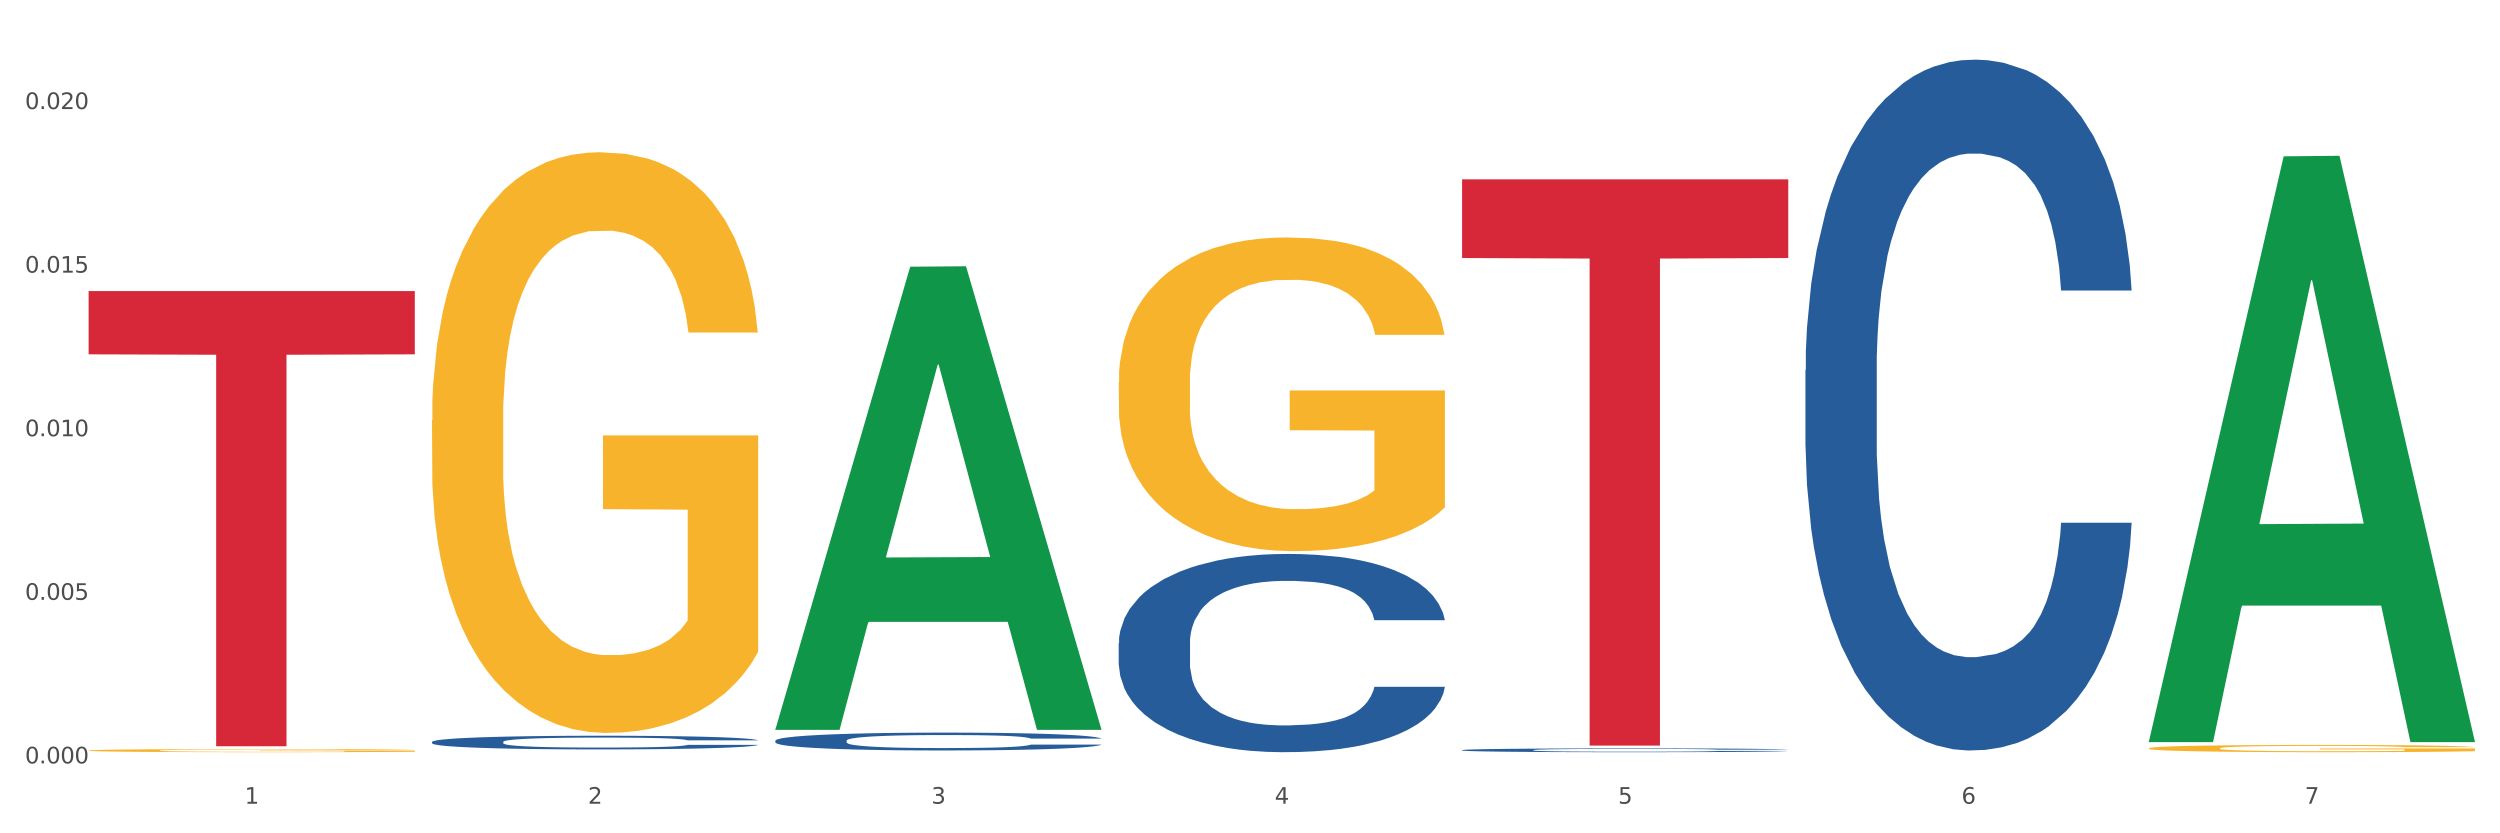
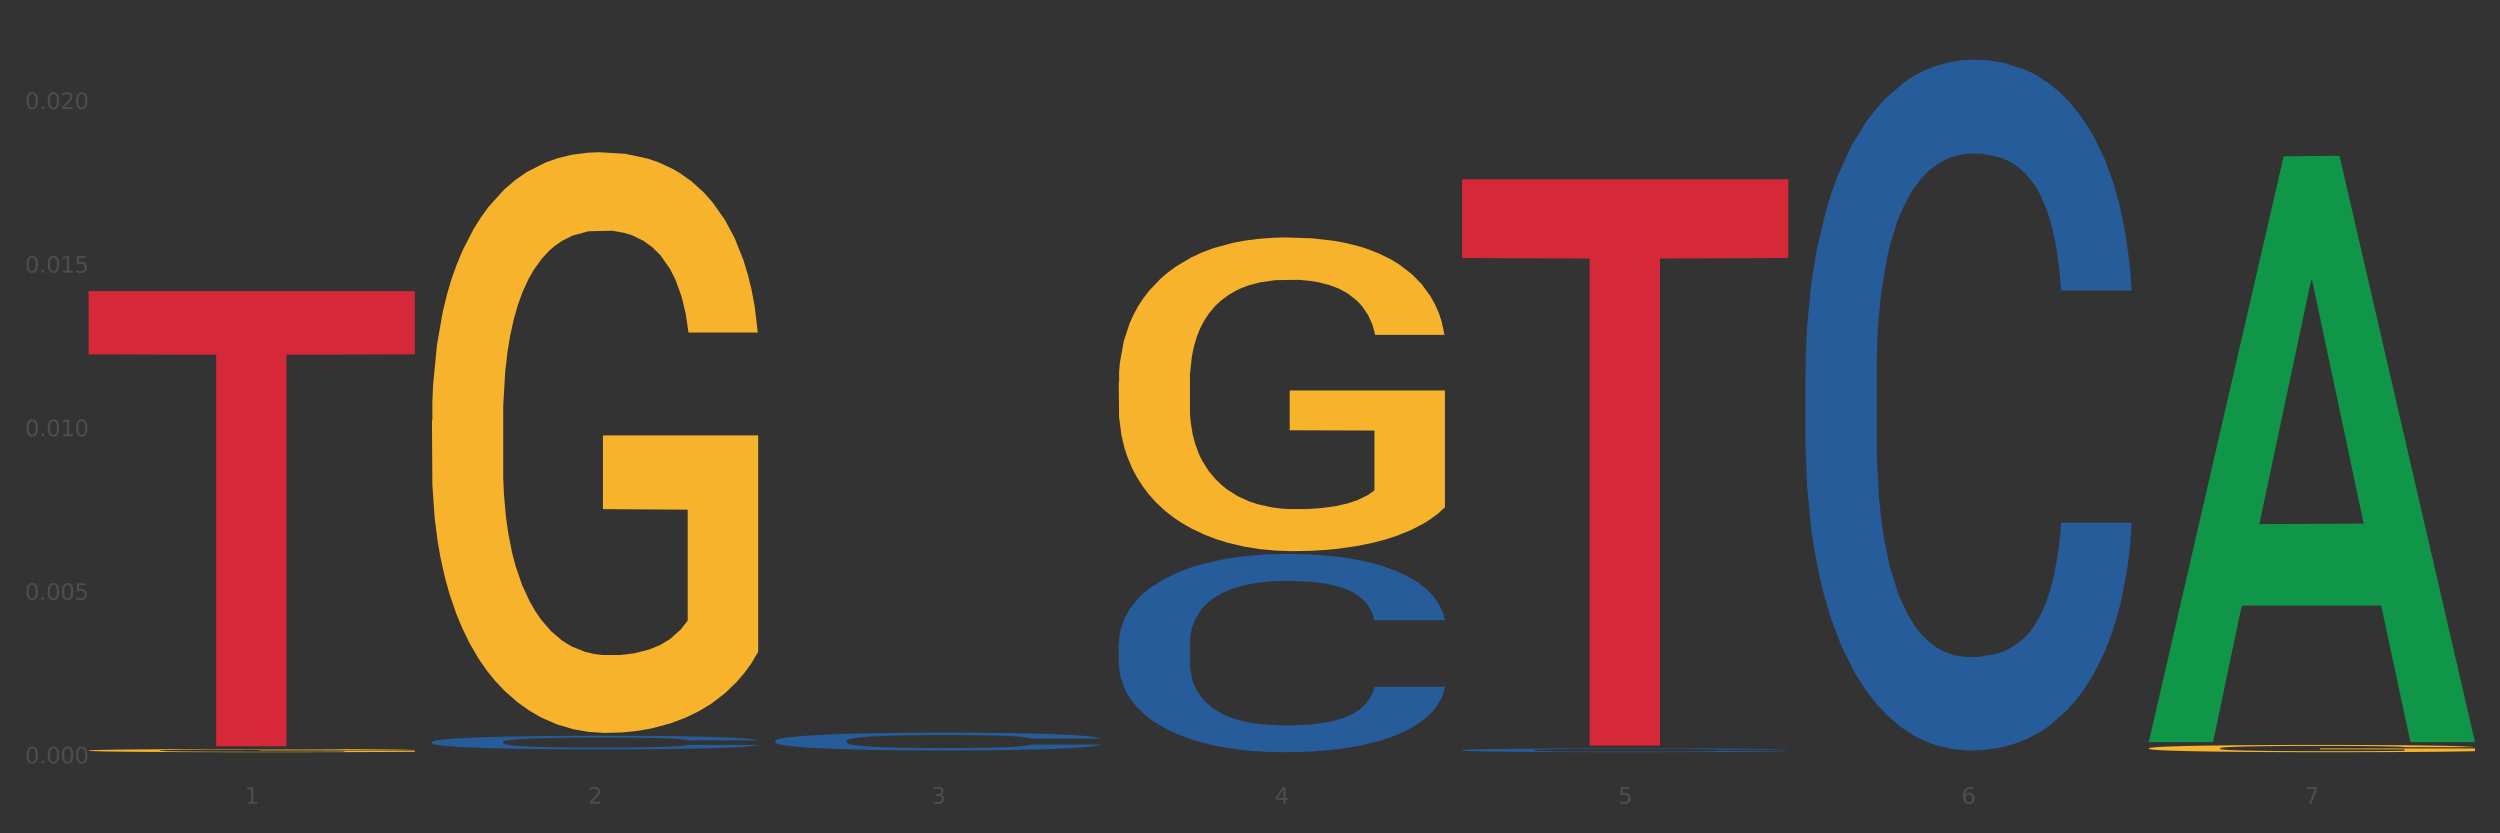
<svg xmlns="http://www.w3.org/2000/svg" xmlns:xlink="http://www.w3.org/1999/xlink" width="1080pt" height="360pt" viewBox="0 0 1080 360" version="1.1">
  <rect x="0" y="0" width="1080" height="360" fill="#333333" stroke="none" />
  <defs>
    <style type="text/css">*{stroke-linejoin: round; stroke-linecap: butt}</style>
  </defs>
  <g id="figure_1">
    <g id="patch_1">
-       <path d="M 0 360  L 1080 360  L 1080 0  L 0 0  z " style="fill: #ffffff; stroke: #ffffff; stroke-linejoin: miter" />
-     </g>
+       </g>
    <g id="axes_1">
      <g id="matplotlib.axis_1">
        <g id="xtick_1">
          <g id="text_1">
            <g style="fill: #4d4d4d" transform="translate(105.687 347.204) scale(0.096 -0.096)">
              <defs>
                <path id="DejaVuSans-31" d="M 794 531  L 1825 531  L 1825 4091  L 703 3866  L 703 4441  L 1819 4666  L 2450 4666  L 2450 531  L 3481 531  L 3481 0  L 794 0  L 794 531  z " transform="scale(0.016)" />
              </defs>
              <use xlink:href="#DejaVuSans-31" />
            </g>
          </g>
        </g>
        <g id="xtick_2">
          <g id="text_2">
            <g style="fill: #4d4d4d" transform="translate(254.021 347.204) scale(0.096 -0.096)">
              <defs>
                <path id="DejaVuSans-32" d="M 1228 531  L 3431 531  L 3431 0  L 469 0  L 469 531  Q 828 903 1448 1529  Q 2069 2156 2228 2338  Q 2531 2678 2651 2914  Q 2772 3150 2772 3378  Q 2772 3750 2511 3984  Q 2250 4219 1831 4219  Q 1534 4219 1204 4116  Q 875 4013 500 3803  L 500 4441  Q 881 4594 1212 4672  Q 1544 4750 1819 4750  Q 2544 4750 2975 4387  Q 3406 4025 3406 3419  Q 3406 3131 3298 2873  Q 3191 2616 2906 2266  Q 2828 2175 2409 1742  Q 1991 1309 1228 531  z " transform="scale(0.016)" />
              </defs>
              <use xlink:href="#DejaVuSans-32" />
            </g>
          </g>
        </g>
        <g id="xtick_3">
          <g id="text_3">
            <g style="fill: #4d4d4d" transform="translate(402.354 347.204) scale(0.096 -0.096)">
              <defs>
                <path id="DejaVuSans-33" d="M 2597 2516  Q 3050 2419 3304 2112  Q 3559 1806 3559 1356  Q 3559 666 3084 287  Q 2609 -91 1734 -91  Q 1441 -91 1130 -33  Q 819 25 488 141  L 488 750  Q 750 597 1062 519  Q 1375 441 1716 441  Q 2309 441 2620 675  Q 2931 909 2931 1356  Q 2931 1769 2642 2001  Q 2353 2234 1838 2234  L 1294 2234  L 1294 2753  L 1863 2753  Q 2328 2753 2575 2939  Q 2822 3125 2822 3475  Q 2822 3834 2567 4026  Q 2313 4219 1838 4219  Q 1578 4219 1281 4162  Q 984 4106 628 3988  L 628 4550  Q 988 4650 1302 4700  Q 1616 4750 1894 4750  Q 2613 4750 3031 4423  Q 3450 4097 3450 3541  Q 3450 3153 3228 2886  Q 3006 2619 2597 2516  z " transform="scale(0.016)" />
              </defs>
              <use xlink:href="#DejaVuSans-33" />
            </g>
          </g>
        </g>
        <g id="xtick_4">
          <g id="text_4">
            <g style="fill: #4d4d4d" transform="translate(550.688 347.204) scale(0.096 -0.096)">
              <defs>
                <path id="DejaVuSans-34" d="M 2419 4116  L 825 1625  L 2419 1625  L 2419 4116  z M 2253 4666  L 3047 4666  L 3047 1625  L 3713 1625  L 3713 1100  L 3047 1100  L 3047 0  L 2419 0  L 2419 1100  L 313 1100  L 313 1709  L 2253 4666  z " transform="scale(0.016)" />
              </defs>
              <use xlink:href="#DejaVuSans-34" />
            </g>
          </g>
        </g>
        <g id="xtick_5">
          <g id="text_5">
            <g style="fill: #4d4d4d" transform="translate(699.021 347.204) scale(0.096 -0.096)">
              <defs>
                <path id="DejaVuSans-35" d="M 691 4666  L 3169 4666  L 3169 4134  L 1269 4134  L 1269 2991  Q 1406 3038 1543 3061  Q 1681 3084 1819 3084  Q 2600 3084 3056 2656  Q 3513 2228 3513 1497  Q 3513 744 3044 326  Q 2575 -91 1722 -91  Q 1428 -91 1123 -41  Q 819 9 494 109  L 494 744  Q 775 591 1075 516  Q 1375 441 1709 441  Q 2250 441 2565 725  Q 2881 1009 2881 1497  Q 2881 1984 2565 2268  Q 2250 2553 1709 2553  Q 1456 2553 1204 2497  Q 953 2441 691 2322  L 691 4666  z " transform="scale(0.016)" />
              </defs>
              <use xlink:href="#DejaVuSans-35" />
            </g>
          </g>
        </g>
        <g id="xtick_6">
          <g id="text_6">
            <g style="fill: #4d4d4d" transform="translate(847.354 347.204) scale(0.096 -0.096)">
              <defs>
                <path id="DejaVuSans-36" d="M 2113 2584  Q 1688 2584 1439 2293  Q 1191 2003 1191 1497  Q 1191 994 1439 701  Q 1688 409 2113 409  Q 2538 409 2786 701  Q 3034 994 3034 1497  Q 3034 2003 2786 2293  Q 2538 2584 2113 2584  z M 3366 4563  L 3366 3988  Q 3128 4100 2886 4159  Q 2644 4219 2406 4219  Q 1781 4219 1451 3797  Q 1122 3375 1075 2522  Q 1259 2794 1537 2939  Q 1816 3084 2150 3084  Q 2853 3084 3261 2657  Q 3669 2231 3669 1497  Q 3669 778 3244 343  Q 2819 -91 2113 -91  Q 1303 -91 875 529  Q 447 1150 447 2328  Q 447 3434 972 4092  Q 1497 4750 2381 4750  Q 2619 4750 2861 4703  Q 3103 4656 3366 4563  z " transform="scale(0.016)" />
              </defs>
              <use xlink:href="#DejaVuSans-36" />
            </g>
          </g>
        </g>
        <g id="xtick_7">
          <g id="text_7">
            <g style="fill: #4d4d4d" transform="translate(995.688 347.204) scale(0.096 -0.096)">
              <defs>
                <path id="DejaVuSans-37" d="M 525 4666  L 3525 4666  L 3525 4397  L 1831 0  L 1172 0  L 2766 4134  L 525 4134  L 525 4666  z " transform="scale(0.016)" />
              </defs>
              <use xlink:href="#DejaVuSans-37" />
            </g>
          </g>
        </g>
        <g id="xtick_8" />
        <g id="xtick_9" />
        <g id="xtick_10" />
        <g id="xtick_11" />
        <g id="xtick_12" />
        <g id="xtick_13" />
      </g>
      <g id="matplotlib.axis_2">
        <g id="ytick_1">
          <g id="text_8">
            <g style="fill: #4d4d4d" transform="translate(10.8 329.798) scale(0.096 -0.096)">
              <defs>
                <path id="DejaVuSans-30" d="M 2034 4250  Q 1547 4250 1301 3770  Q 1056 3291 1056 2328  Q 1056 1369 1301 889  Q 1547 409 2034 409  Q 2525 409 2770 889  Q 3016 1369 3016 2328  Q 3016 3291 2770 3770  Q 2525 4250 2034 4250  z M 2034 4750  Q 2819 4750 3233 4129  Q 3647 3509 3647 2328  Q 3647 1150 3233 529  Q 2819 -91 2034 -91  Q 1250 -91 836 529  Q 422 1150 422 2328  Q 422 3509 836 4129  Q 1250 4750 2034 4750  z " transform="scale(0.016)" />
                <path id="DejaVuSans-2e" d="M 684 794  L 1344 794  L 1344 0  L 684 0  L 684 794  z " transform="scale(0.016)" />
              </defs>
              <use xlink:href="#DejaVuSans-30" />
              <use xlink:href="#DejaVuSans-2e" transform="translate(63.623 0)" />
              <use xlink:href="#DejaVuSans-30" transform="translate(95.41 0)" />
              <use xlink:href="#DejaVuSans-30" transform="translate(159.033 0)" />
              <use xlink:href="#DejaVuSans-30" transform="translate(222.656 0)" />
            </g>
          </g>
        </g>
        <g id="ytick_2">
          <g id="text_9">
            <g style="fill: #4d4d4d" transform="translate(10.8 259.127) scale(0.096 -0.096)">
              <use xlink:href="#DejaVuSans-30" />
              <use xlink:href="#DejaVuSans-2e" transform="translate(63.623 0)" />
              <use xlink:href="#DejaVuSans-30" transform="translate(95.41 0)" />
              <use xlink:href="#DejaVuSans-30" transform="translate(159.033 0)" />
              <use xlink:href="#DejaVuSans-35" transform="translate(222.656 0)" />
            </g>
          </g>
        </g>
        <g id="ytick_3">
          <g id="text_10">
            <g style="fill: #4d4d4d" transform="translate(10.8 188.455) scale(0.096 -0.096)">
              <use xlink:href="#DejaVuSans-30" />
              <use xlink:href="#DejaVuSans-2e" transform="translate(63.623 0)" />
              <use xlink:href="#DejaVuSans-30" transform="translate(95.41 0)" />
              <use xlink:href="#DejaVuSans-31" transform="translate(159.033 0)" />
              <use xlink:href="#DejaVuSans-30" transform="translate(222.656 0)" />
            </g>
          </g>
        </g>
        <g id="ytick_4">
          <g id="text_11">
            <g style="fill: #4d4d4d" transform="translate(10.8 117.783) scale(0.096 -0.096)">
              <use xlink:href="#DejaVuSans-30" />
              <use xlink:href="#DejaVuSans-2e" transform="translate(63.623 0)" />
              <use xlink:href="#DejaVuSans-30" transform="translate(95.41 0)" />
              <use xlink:href="#DejaVuSans-31" transform="translate(159.033 0)" />
              <use xlink:href="#DejaVuSans-35" transform="translate(222.656 0)" />
            </g>
          </g>
        </g>
        <g id="ytick_5">
          <g id="text_12">
            <g style="fill: #4d4d4d" transform="translate(10.8 47.111) scale(0.096 -0.096)">
              <use xlink:href="#DejaVuSans-30" />
              <use xlink:href="#DejaVuSans-2e" transform="translate(63.623 0)" />
              <use xlink:href="#DejaVuSans-30" transform="translate(95.41 0)" />
              <use xlink:href="#DejaVuSans-32" transform="translate(159.033 0)" />
              <use xlink:href="#DejaVuSans-30" transform="translate(222.656 0)" />
            </g>
          </g>
        </g>
        <g id="ytick_6" />
        <g id="ytick_7" />
        <g id="ytick_8" />
        <g id="ytick_9" />
      </g>
      <g id="PolyCollection_1">
        <path d="M 186.616 324.949  L 186.762 324.949  L 244.872 324.945  L 268.987 324.945  L 327.533 324.95  L 299.64 324.95  L 287.001 324.948  L 227.003 324.948  L 226.567 324.948  L 214.364 324.95  L 186.616 324.95  L 186.616 324.949  L 234.557 324.948  L 279.447 324.948  L 257.22 324.946  L 256.929 324.946  L 256.639 324.946  L 234.412 324.948  L 234.557 324.948  L 186.616 324.949  z " clip-path="url(#pe285b5895f)" style="fill: #109648" />
-         <path d="M 334.95 314.913  L 335.095 314.725  L 393.205 115.215  L 417.321 115.027  L 475.866 315.289  L 447.974 315.289  L 435.335 268.655  L 375.336 268.655  L 374.9 269.407  L 362.697 315.289  L 334.95 315.289  L 334.95 314.913  L 382.89 240.825  L 427.78 240.637  L 405.553 157.712  L 405.263 157.336  L 404.972 157.9  L 382.745 240.637  L 382.89 240.825  L 334.95 314.913  z " clip-path="url(#pe285b5895f)" style="fill: #109648" />
        <path d="M 928.283 320.135  L 928.429 319.897  L 986.539 67.533  L 1010.654 67.295  L 1069.2 320.611  L 1041.307 320.611  L 1028.668 261.623  L 968.67 261.623  L 968.234 262.574  L 956.031 320.611  L 928.283 320.611  L 928.283 320.135  L 976.224 226.42  L 1021.114 226.182  L 998.887 121.288  L 998.596 120.812  L 998.306 121.526  L 976.079 226.182  L 976.224 226.42  L 928.283 320.135  z " clip-path="url(#pe285b5895f)" style="fill: #109648" />
        <path d="M 186.616 181.688  L 186.783 181.459  L 186.783 173.211  L 187.115 166.109  L 188.779 148.925  L 191.275 134.721  L 193.105 127.16  L 194.935 120.974  L 197.098 114.788  L 199.76 108.373  L 204.585 98.979  L 207.579 94.168  L 211.239 89.128  L 217.894 81.796  L 222.719 77.672  L 227.71 74.236  L 235.862 70.112  L 241.186 68.279  L 246.843 66.904  L 253.664 65.988  L 258.822 65.759  L 270.135 66.446  L 279.784 68.508  L 284.443 70.112  L 290.432 72.861  L 293.593 74.694  L 298.751 78.36  L 304.075 83.171  L 307.735 87.295  L 313.225 95.085  L 317.384 102.874  L 321.211 112.497  L 323.207 119.141  L 324.705 125.327  L 326.036 132.429  L 327.367 143.656  L 297.42 143.656  L 296.255 135.637  L 294.425 128.076  L 291.763 120.745  L 289.434 116.163  L 285.441 110.435  L 281.781 106.769  L 277.954 104.02  L 273.296 101.729  L 269.636 100.583  L 264.478 99.667  L 254.33 99.896  L 247.508 101.729  L 242.85 104.02  L 239.855 106.082  L 237.193 108.373  L 234.199 111.581  L 230.705 116.392  L 228.209 120.745  L 225.714 126.244  L 223.717 131.742  L 221.887 138.157  L 220.39 145.031  L 219.225 152.133  L 218.227 160.839  L 217.395 175.273  L 217.395 206.661  L 217.728 213.763  L 218.56 223.157  L 219.558 230.259  L 221.222 238.736  L 222.719 244.464  L 225.547 252.712  L 228.708 259.585  L 231.204 263.938  L 233.7 267.604  L 238.025 272.644  L 242.85 276.768  L 247.009 279.289  L 252.666 281.58  L 256.492 282.496  L 259.82 282.954  L 267.972 282.954  L 273.795 282.267  L 280.284 280.663  L 285.275 278.601  L 289.434 276.081  L 294.092 271.957  L 297.087 268.062  L 297.087 220.178  L 260.485 219.949  L 260.485 188.103  L 327.533 188.103  L 327.533 281.58  L 324.705 286.391  L 321.544 290.744  L 318.216 294.639  L 313.225 299.45  L 307.236 304.032  L 301.912 307.24  L 296.255 309.989  L 289.6 312.51  L 280.949 314.801  L 275.625 315.717  L 268.97 316.404  L 261.151 316.634  L 254.33 316.175  L 247.675 315.03  L 240.687 312.968  L 233.866 309.989  L 228.708 307.011  L 223.551 303.345  L 218.061 298.534  L 213.735 293.952  L 210.408 289.828  L 206.747 284.558  L 202.754 277.685  L 199.76 271.499  L 197.098 265.084  L 194.269 256.836  L 192.273 249.734  L 190.277 240.798  L 189.112 234.154  L 187.781 223.844  L 186.783 209.41  L 186.616 181.688  z " clip-path="url(#pe285b5895f)" style="fill: #f7b32b" />
        <path d="M 483.283 165.201  L 483.45 165.077  L 483.45 160.622  L 483.782 156.785  L 485.446 147.503  L 487.942 139.83  L 489.772 135.746  L 491.602 132.404  L 493.765 129.062  L 496.426 125.597  L 501.251 120.523  L 504.246 117.924  L 507.906 115.201  L 514.561 111.241  L 519.386 109.013  L 524.377 107.156  L 532.529 104.929  L 537.853 103.939  L 543.51 103.196  L 550.331 102.701  L 555.488 102.577  L 566.802 102.949  L 576.451 104.062  L 581.11 104.929  L 587.099 106.414  L 590.26 107.404  L 595.418 109.384  L 600.741 111.983  L 604.402 114.211  L 609.892 118.419  L 614.051 122.627  L 617.878 127.825  L 619.874 131.414  L 621.372 134.756  L 622.703 138.592  L 624.033 144.657  L 594.087 144.657  L 592.922 140.325  L 591.092 136.241  L 588.43 132.28  L 586.101 129.805  L 582.108 126.711  L 578.448 124.731  L 574.621 123.246  L 569.963 122.008  L 566.303 121.389  L 561.145 120.894  L 550.996 121.018  L 544.175 122.008  L 539.517 123.246  L 536.522 124.359  L 533.86 125.597  L 530.865 127.33  L 527.372 129.929  L 524.876 132.28  L 522.38 135.251  L 520.384 138.221  L 518.554 141.686  L 517.057 145.399  L 515.892 149.236  L 514.894 153.939  L 514.062 161.736  L 514.062 178.691  L 514.395 182.528  L 515.226 187.602  L 516.225 191.439  L 517.888 196.018  L 519.386 199.112  L 522.214 203.568  L 525.375 207.281  L 527.871 209.632  L 530.366 211.612  L 534.692 214.335  L 539.517 216.563  L 543.676 217.924  L 549.333 219.162  L 553.159 219.657  L 556.487 219.904  L 564.639 219.904  L 570.462 219.533  L 576.95 218.667  L 581.941 217.553  L 586.101 216.192  L 590.759 213.964  L 593.754 211.86  L 593.754 185.993  L 557.152 185.87  L 557.152 168.667  L 624.2 168.667  L 624.2 219.162  L 621.372 221.761  L 618.21 224.112  L 614.883 226.216  L 609.892 228.815  L 603.903 231.291  L 598.579 233.023  L 592.922 234.508  L 586.267 235.87  L 577.616 237.107  L 572.292 237.603  L 565.637 237.974  L 557.818 238.098  L 550.996 237.85  L 544.342 237.231  L 537.354 236.117  L 530.533 234.508  L 525.375 232.9  L 520.218 230.919  L 514.727 228.32  L 510.402 225.845  L 507.074 223.617  L 503.414 220.771  L 499.421 217.058  L 496.426 213.716  L 493.765 210.251  L 490.936 205.795  L 488.94 201.959  L 486.943 197.132  L 485.779 193.543  L 484.448 187.974  L 483.45 180.177  L 483.283 165.201  z " clip-path="url(#pe285b5895f)" style="fill: #f7b32b" />
        <path d="M 928.283 323.262  L 928.45 323.259  L 928.45 323.156  L 928.782 323.067  L 930.446 322.852  L 932.942 322.675  L 934.772 322.58  L 936.602 322.503  L 938.765 322.426  L 941.427 322.345  L 946.251 322.228  L 949.246 322.168  L 952.906 322.105  L 959.561 322.013  L 964.386 321.961  L 969.377 321.918  L 977.529 321.867  L 982.853 321.844  L 988.51 321.827  L 995.331 321.815  L 1000.489 321.812  L 1011.802 321.821  L 1021.451 321.847  L 1026.11 321.867  L 1032.099 321.901  L 1035.26 321.924  L 1040.418 321.97  L 1045.742 322.03  L 1049.402 322.082  L 1054.892 322.179  L 1059.051 322.277  L 1062.878 322.397  L 1064.874 322.48  L 1066.372 322.557  L 1067.703 322.646  L 1069.034 322.787  L 1039.087 322.787  L 1037.922 322.686  L 1036.092 322.592  L 1033.43 322.5  L 1031.101 322.443  L 1027.108 322.371  L 1023.448 322.325  L 1019.621 322.291  L 1014.963 322.262  L 1011.303 322.248  L 1006.145 322.236  L 995.997 322.239  L 989.175 322.262  L 984.517 322.291  L 981.522 322.317  L 978.86 322.345  L 975.866 322.385  L 972.372 322.446  L 969.876 322.5  L 967.381 322.569  L 965.384 322.638  L 963.554 322.718  L 962.057 322.804  L 960.892 322.893  L 959.894 323.001  L 959.062 323.182  L 959.062 323.574  L 959.395 323.663  L 960.227 323.781  L 961.225 323.869  L 962.889 323.975  L 964.386 324.047  L 967.214 324.15  L 970.375 324.236  L 972.871 324.291  L 975.366 324.336  L 979.692 324.399  L 984.517 324.451  L 988.676 324.483  L 994.333 324.511  L 998.159 324.523  L 1001.487 324.528  L 1009.639 324.528  L 1015.462 324.52  L 1021.95 324.5  L 1026.942 324.474  L 1031.101 324.442  L 1035.759 324.391  L 1038.754 324.342  L 1038.754 323.743  L 1002.152 323.741  L 1002.152 323.342  L 1069.2 323.342  L 1069.2 324.511  L 1066.372 324.571  L 1063.211 324.626  L 1059.883 324.674  L 1054.892 324.735  L 1048.903 324.792  L 1043.579 324.832  L 1037.922 324.866  L 1031.267 324.898  L 1022.616 324.927  L 1017.292 324.938  L 1010.637 324.947  L 1002.818 324.95  L 995.997 324.944  L 989.342 324.929  L 982.354 324.904  L 975.533 324.866  L 970.375 324.829  L 965.218 324.783  L 959.728 324.723  L 955.402 324.666  L 952.074 324.614  L 948.414 324.548  L 944.421 324.462  L 941.427 324.385  L 938.765 324.305  L 935.936 324.202  L 933.94 324.113  L 931.943 324.001  L 930.779 323.918  L 929.448 323.789  L 928.45 323.609  L 928.283 323.262  z " clip-path="url(#pe285b5895f)" style="fill: #f7b32b" />
        <path d="M 631.617 77.467  L 772.533 77.467  L 772.533 111.463  L 717.102 111.693  L 717.102 322.1  L 686.714 322.1  L 686.714 111.693  L 631.617 111.463  L 631.617 77.697  L 631.617 77.467  z " clip-path="url(#pe285b5895f)" style="fill: #d62839" />
        <path d="M 38.283 125.744  L 179.2 125.744  L 179.2 153.072  L 123.768 153.257  L 123.768 322.397  L 93.381 322.397  L 93.381 153.257  L 38.283 153.072  L 38.283 125.928  L 38.283 125.744  z " clip-path="url(#pe285b5895f)" style="fill: #d62839" />
        <path d="M 186.616 320.49  L 186.783 320.484  L 186.783 320.333  L 187.283 320.128  L 189.115 319.751  L 191.447 319.465  L 195.444 319.13  L 197.61 318.99  L 200.442 318.833  L 206.271 318.58  L 212.934 318.364  L 217.598 318.245  L 221.096 318.17  L 228.925 318.035  L 233.422 317.975  L 238.086 317.927  L 242.084 317.894  L 248.746 317.857  L 254.077 317.84  L 260.24 317.835  L 265.403 317.84  L 272.232 317.862  L 282.227 317.927  L 286.058 317.965  L 291.221 318.029  L 296.551 318.116  L 300.882 318.202  L 305.879 318.326  L 311.043 318.488  L 316.04 318.693  L 319.538 318.882  L 322.369 319.081  L 324.868 319.324  L 326.7 319.589  L 327.533 319.81  L 297.051 319.81  L 296.218 319.61  L 294.553 319.394  L 292.887 319.249  L 291.055 319.13  L 288.223 318.995  L 285.724 318.909  L 281.56 318.806  L 277.729 318.742  L 274.564 318.704  L 270.733 318.671  L 262.571 318.639  L 256.742 318.639  L 253.077 318.65  L 248.58 318.677  L 244.749 318.715  L 240.251 318.779  L 236.753 318.849  L 233.255 318.941  L 231.257 319.006  L 228.258 319.125  L 226.26 319.222  L 223.595 319.389  L 222.095 319.508  L 219.43 319.815  L 218.264 320.042  L 217.765 320.198  L 217.432 320.371  L 217.432 321.213  L 218.431 321.591  L 219.264 321.752  L 220.596 321.936  L 223.095 322.173  L 226.759 322.405  L 230.59 322.573  L 233.755 322.675  L 236.753 322.751  L 239.752 322.81  L 243.416 322.864  L 246.414 322.896  L 250.912 322.929  L 256.242 322.945  L 260.406 322.945  L 268.901 322.918  L 272.732 322.891  L 276.397 322.853  L 280.394 322.794  L 283.559 322.729  L 285.391 322.68  L 288.39 322.578  L 290.722 322.47  L 292.72 322.346  L 294.053 322.238  L 295.552 322.076  L 296.718 321.893  L 297.051 321.796  L 327.533 321.796  L 326.867 321.99  L 325.701 322.179  L 323.369 322.432  L 321.537 322.578  L 318.705 322.756  L 315.707 322.907  L 311.543 323.074  L 307.711 323.198  L 303.714 323.306  L 299.383 323.403  L 291.554 323.538  L 288.723 323.576  L 282.726 323.641  L 278.062 323.679  L 271.233 323.716  L 264.237 323.738  L 256.908 323.743  L 250.412 323.733  L 243.25 323.7  L 238.752 323.668  L 233.755 323.619  L 227.925 323.544  L 222.429 323.452  L 217.265 323.344  L 212.434 323.22  L 207.937 323.08  L 202.107 322.848  L 197.776 322.621  L 194.612 322.411  L 192.446 322.233  L 190.281 322.006  L 189.115 321.85  L 187.283 321.472  L 186.616 321.121  L 186.616 320.49  z " clip-path="url(#pe285b5895f)" style="fill: #255c99" />
        <path d="M 334.95 319.953  L 335.116 319.946  L 335.116 319.749  L 335.616 319.481  L 337.448 318.989  L 339.78 318.616  L 343.778 318.179  L 345.943 317.996  L 348.775 317.792  L 354.605 317.462  L 361.268 317.18  L 365.931 317.025  L 369.429 316.927  L 377.258 316.751  L 381.755 316.673  L 386.419 316.61  L 390.417 316.568  L 397.08 316.519  L 402.41 316.497  L 408.573 316.49  L 413.737 316.497  L 420.566 316.526  L 430.56 316.61  L 434.391 316.659  L 439.555 316.744  L 444.885 316.856  L 449.216 316.969  L 454.213 317.131  L 459.376 317.342  L 464.373 317.609  L 467.871 317.856  L 470.703 318.116  L 473.201 318.433  L 475.034 318.778  L 475.866 319.066  L 445.384 319.066  L 444.552 318.806  L 442.886 318.524  L 441.22 318.334  L 439.388 318.179  L 436.556 318.003  L 434.058 317.891  L 429.894 317.757  L 426.063 317.673  L 422.898 317.623  L 419.067 317.581  L 410.905 317.539  L 405.075 317.539  L 401.41 317.553  L 396.913 317.588  L 393.082 317.637  L 388.585 317.722  L 385.087 317.813  L 381.589 317.933  L 379.59 318.018  L 376.592 318.172  L 374.593 318.299  L 371.928 318.517  L 370.429 318.672  L 367.764 319.073  L 366.598 319.369  L 366.098 319.573  L 365.765 319.798  L 365.765 320.896  L 366.764 321.388  L 367.597 321.6  L 368.93 321.839  L 371.428 322.148  L 375.093 322.451  L 378.924 322.669  L 382.089 322.803  L 385.087 322.901  L 388.085 322.979  L 391.75 323.049  L 394.748 323.091  L 399.245 323.134  L 404.575 323.155  L 408.739 323.155  L 417.234 323.12  L 421.066 323.084  L 424.73 323.035  L 428.728 322.958  L 431.892 322.873  L 433.725 322.81  L 436.723 322.676  L 439.055 322.536  L 441.054 322.374  L 442.386 322.233  L 443.885 322.022  L 445.051 321.783  L 445.384 321.656  L 475.866 321.656  L 475.2 321.909  L 474.034 322.156  L 471.702 322.486  L 469.87 322.676  L 467.038 322.909  L 464.04 323.106  L 459.876 323.324  L 456.045 323.486  L 452.047 323.626  L 447.716 323.753  L 439.888 323.929  L 437.056 323.978  L 431.06 324.063  L 426.396 324.112  L 419.566 324.161  L 412.571 324.189  L 405.242 324.196  L 398.745 324.182  L 391.583 324.14  L 387.086 324.098  L 382.089 324.034  L 376.259 323.936  L 370.762 323.816  L 365.598 323.676  L 360.768 323.514  L 356.27 323.331  L 350.441 323.028  L 346.11 322.733  L 342.945 322.458  L 340.78 322.226  L 338.614 321.93  L 337.448 321.726  L 335.616 321.234  L 334.95 320.776  L 334.95 319.953  z " clip-path="url(#pe285b5895f)" style="fill: #255c99" />
-         <path d="M 483.283 277.783  L 483.45 277.705  L 483.45 275.515  L 483.949 272.542  L 485.782 267.067  L 488.114 262.921  L 492.111 258.072  L 494.277 256.038  L 497.108 253.77  L 502.938 250.093  L 509.601 246.965  L 514.265 245.244  L 517.763 244.149  L 525.591 242.193  L 530.089 241.333  L 534.753 240.629  L 538.75 240.16  L 545.413 239.612  L 550.743 239.377  L 556.906 239.299  L 562.07 239.377  L 568.899 239.69  L 578.893 240.629  L 582.724 241.176  L 587.888 242.115  L 593.218 243.367  L 597.549 244.618  L 602.546 246.417  L 607.71 248.764  L 612.707 251.736  L 616.205 254.474  L 619.036 257.368  L 621.535 260.888  L 623.367 264.72  L 624.2 267.927  L 593.718 267.927  L 592.885 265.033  L 591.219 261.905  L 589.554 259.793  L 587.721 258.072  L 584.89 256.116  L 582.391 254.865  L 578.227 253.379  L 574.396 252.44  L 571.231 251.892  L 567.4 251.423  L 559.238 250.954  L 553.408 250.954  L 549.744 251.11  L 545.247 251.501  L 541.415 252.049  L 536.918 252.988  L 533.42 254.004  L 529.922 255.334  L 527.923 256.273  L 524.925 257.994  L 522.926 259.402  L 520.261 261.826  L 518.762 263.547  L 516.097 268.006  L 514.931 271.291  L 514.431 273.559  L 514.098 276.062  L 514.098 288.265  L 515.098 293.74  L 515.931 296.087  L 517.263 298.746  L 519.762 302.188  L 523.426 305.551  L 527.257 307.976  L 530.422 309.462  L 533.42 310.557  L 536.418 311.418  L 540.083 312.2  L 543.081 312.669  L 547.578 313.138  L 552.909 313.373  L 557.073 313.373  L 565.568 312.982  L 569.399 312.591  L 573.063 312.043  L 577.061 311.183  L 580.226 310.244  L 582.058 309.54  L 585.056 308.054  L 587.388 306.49  L 589.387 304.691  L 590.72 303.126  L 592.219 300.78  L 593.385 298.12  L 593.718 296.712  L 624.2 296.712  L 623.534 299.528  L 622.368 302.266  L 620.036 305.942  L 618.203 308.054  L 615.372 310.635  L 612.374 312.825  L 608.209 315.25  L 604.378 317.049  L 600.381 318.614  L 596.05 320.022  L 588.221 321.977  L 585.389 322.525  L 579.393 323.463  L 574.729 324.011  L 567.9 324.558  L 560.904 324.871  L 553.575 324.95  L 547.079 324.793  L 539.916 324.324  L 535.419 323.854  L 530.422 323.15  L 524.592 322.055  L 519.095 320.726  L 513.932 319.161  L 509.101 317.362  L 504.604 315.329  L 498.774 311.965  L 494.443 308.68  L 491.278 305.629  L 489.113 303.048  L 486.948 299.763  L 485.782 297.494  L 483.949 292.019  L 483.283 286.935  L 483.283 277.783  z " clip-path="url(#pe285b5895f)" style="fill: #255c99" />
+         <path d="M 483.283 277.783  L 483.45 277.705  L 483.45 275.515  L 483.949 272.542  L 485.782 267.067  L 488.114 262.921  L 492.111 258.072  L 494.277 256.038  L 497.108 253.77  L 502.938 250.093  L 509.601 246.965  L 514.265 245.244  L 517.763 244.149  L 525.591 242.193  L 530.089 241.333  L 534.753 240.629  L 538.75 240.16  L 545.413 239.612  L 550.743 239.377  L 556.906 239.299  L 562.07 239.377  L 568.899 239.69  L 578.893 240.629  L 582.724 241.176  L 587.888 242.115  L 593.218 243.367  L 597.549 244.618  L 602.546 246.417  L 607.71 248.764  L 612.707 251.736  L 616.205 254.474  L 619.036 257.368  L 621.535 260.888  L 623.367 264.72  L 624.2 267.927  L 593.718 267.927  L 592.885 265.033  L 591.219 261.905  L 589.554 259.793  L 587.721 258.072  L 584.89 256.116  L 582.391 254.865  L 578.227 253.379  L 574.396 252.44  L 571.231 251.892  L 567.4 251.423  L 559.238 250.954  L 553.408 250.954  L 549.744 251.11  L 545.247 251.501  L 541.415 252.049  L 536.918 252.988  L 533.42 254.004  L 529.922 255.334  L 527.923 256.273  L 524.925 257.994  L 522.926 259.402  L 520.261 261.826  L 518.762 263.547  L 516.097 268.006  L 514.931 271.291  L 514.431 273.559  L 514.098 276.062  L 514.098 288.265  L 515.098 293.74  L 515.931 296.087  L 517.263 298.746  L 519.762 302.188  L 523.426 305.551  L 527.257 307.976  L 530.422 309.462  L 533.42 310.557  L 536.418 311.418  L 540.083 312.2  L 543.081 312.669  L 552.909 313.373  L 557.073 313.373  L 565.568 312.982  L 569.399 312.591  L 573.063 312.043  L 577.061 311.183  L 580.226 310.244  L 582.058 309.54  L 585.056 308.054  L 587.388 306.49  L 589.387 304.691  L 590.72 303.126  L 592.219 300.78  L 593.385 298.12  L 593.718 296.712  L 624.2 296.712  L 623.534 299.528  L 622.368 302.266  L 620.036 305.942  L 618.203 308.054  L 615.372 310.635  L 612.374 312.825  L 608.209 315.25  L 604.378 317.049  L 600.381 318.614  L 596.05 320.022  L 588.221 321.977  L 585.389 322.525  L 579.393 323.463  L 574.729 324.011  L 567.9 324.558  L 560.904 324.871  L 553.575 324.95  L 547.079 324.793  L 539.916 324.324  L 535.419 323.854  L 530.422 323.15  L 524.592 322.055  L 519.095 320.726  L 513.932 319.161  L 509.101 317.362  L 504.604 315.329  L 498.774 311.965  L 494.443 308.68  L 491.278 305.629  L 489.113 303.048  L 486.948 299.763  L 485.782 297.494  L 483.949 292.019  L 483.283 286.935  L 483.283 277.783  z " clip-path="url(#pe285b5895f)" style="fill: #255c99" />
        <path d="M 631.617 324.042  L 631.783 324.04  L 631.783 323.998  L 632.283 323.941  L 634.115 323.836  L 636.447 323.756  L 640.445 323.663  L 642.61 323.623  L 645.442 323.58  L 651.272 323.509  L 657.934 323.449  L 662.598 323.416  L 666.096 323.395  L 673.925 323.357  L 678.422 323.34  L 683.086 323.327  L 687.084 323.318  L 693.746 323.307  L 699.077 323.303  L 705.24 323.301  L 710.403 323.303  L 717.233 323.309  L 727.227 323.327  L 731.058 323.337  L 736.221 323.355  L 741.552 323.38  L 745.882 323.404  L 750.879 323.438  L 756.043 323.483  L 761.04 323.541  L 764.538 323.593  L 767.37 323.649  L 769.868 323.717  L 771.7 323.79  L 772.533 323.852  L 742.051 323.852  L 741.218 323.796  L 739.553 323.736  L 737.887 323.696  L 736.055 323.663  L 733.223 323.625  L 730.725 323.601  L 726.56 323.572  L 722.729 323.554  L 719.565 323.544  L 715.733 323.535  L 707.572 323.526  L 701.742 323.526  L 698.077 323.529  L 693.58 323.536  L 689.749 323.547  L 685.251 323.565  L 681.754 323.584  L 678.256 323.61  L 676.257 323.628  L 673.259 323.661  L 671.26 323.688  L 668.595 323.735  L 667.096 323.768  L 664.43 323.854  L 663.264 323.917  L 662.765 323.961  L 662.432 324.009  L 662.432 324.244  L 663.431 324.349  L 664.264 324.394  L 665.596 324.445  L 668.095 324.511  L 671.759 324.576  L 675.591 324.623  L 678.755 324.651  L 681.754 324.673  L 684.752 324.689  L 688.416 324.704  L 691.415 324.713  L 695.912 324.722  L 701.242 324.727  L 705.406 324.727  L 713.901 324.719  L 717.732 324.712  L 721.397 324.701  L 725.394 324.685  L 728.559 324.667  L 730.391 324.653  L 733.39 324.624  L 735.722 324.594  L 737.72 324.56  L 739.053 324.53  L 740.552 324.484  L 741.718 324.433  L 742.051 324.406  L 772.533 324.406  L 771.867 324.46  L 770.701 324.513  L 768.369 324.584  L 766.537 324.624  L 763.705 324.674  L 760.707 324.716  L 756.543 324.763  L 752.712 324.797  L 748.714 324.828  L 744.383 324.855  L 736.555 324.892  L 733.723 324.903  L 727.726 324.921  L 723.062 324.931  L 716.233 324.942  L 709.237 324.948  L 701.908 324.95  L 695.412 324.946  L 688.25 324.937  L 683.752 324.928  L 678.755 324.915  L 672.925 324.894  L 667.429 324.868  L 662.265 324.838  L 657.435 324.803  L 652.937 324.764  L 647.107 324.7  L 642.777 324.636  L 639.612 324.578  L 637.446 324.528  L 635.281 324.465  L 634.115 324.421  L 632.283 324.316  L 631.617 324.218  L 631.617 324.042  z " clip-path="url(#pe285b5895f)" style="fill: #255c99" />
        <path d="M 779.95 159.865  L 780.116 159.592  L 780.116 151.96  L 780.616 141.603  L 782.448 122.523  L 784.78 108.076  L 788.778 91.177  L 790.943 84.09  L 793.775 76.185  L 799.605 63.374  L 806.268 52.472  L 810.932 46.475  L 814.43 42.659  L 822.258 35.845  L 826.756 32.846  L 831.419 30.393  L 835.417 28.758  L 842.08 26.85  L 847.41 26.032  L 853.573 25.759  L 858.737 26.032  L 865.566 27.122  L 875.56 30.393  L 879.391 32.301  L 884.555 35.572  L 889.885 39.933  L 894.216 44.294  L 899.213 50.564  L 904.376 58.741  L 909.373 69.098  L 912.871 78.638  L 915.703 88.724  L 918.202 100.989  L 920.034 114.345  L 920.867 125.521  L 890.385 125.521  L 889.552 115.436  L 887.886 104.533  L 886.22 97.173  L 884.388 91.177  L 881.557 84.363  L 879.058 80.001  L 874.894 74.822  L 871.063 71.552  L 867.898 69.644  L 864.067 68.008  L 855.905 66.373  L 850.075 66.373  L 846.411 66.918  L 841.913 68.281  L 838.082 70.189  L 833.585 73.46  L 830.087 77.003  L 826.589 81.637  L 824.59 84.908  L 821.592 90.904  L 819.593 95.811  L 816.928 104.26  L 815.429 110.257  L 812.764 125.793  L 811.598 137.241  L 811.098 145.146  L 810.765 153.868  L 810.765 196.39  L 811.764 215.47  L 812.597 223.647  L 813.93 232.914  L 816.428 244.907  L 820.093 256.628  L 823.924 265.078  L 827.089 270.257  L 830.087 274.073  L 833.085 277.071  L 836.75 279.797  L 839.748 281.432  L 844.245 283.068  L 849.575 283.885  L 853.74 283.885  L 862.235 282.522  L 866.066 281.16  L 869.73 279.252  L 873.728 276.253  L 876.893 272.982  L 878.725 270.529  L 881.723 265.35  L 884.055 259.899  L 886.054 253.63  L 887.386 248.178  L 888.886 240.001  L 890.051 230.734  L 890.385 225.827  L 920.867 225.827  L 920.2 235.64  L 919.034 245.18  L 916.702 257.991  L 914.87 265.35  L 912.039 274.345  L 909.04 281.977  L 904.876 290.427  L 901.045 296.696  L 897.047 302.148  L 892.717 307.054  L 884.888 313.868  L 882.056 315.776  L 876.06 319.047  L 871.396 320.955  L 864.567 322.863  L 857.571 323.953  L 850.242 324.226  L 843.746 323.681  L 836.583 322.045  L 832.086 320.41  L 827.089 317.957  L 821.259 314.141  L 815.762 309.507  L 810.598 304.056  L 805.768 297.786  L 801.271 290.7  L 795.441 278.979  L 791.11 267.531  L 787.945 256.901  L 785.78 247.906  L 783.614 236.458  L 782.448 228.553  L 780.616 209.473  L 779.95 191.756  L 779.95 159.865  z " clip-path="url(#pe285b5895f)" style="fill: #255c99" />
        <path d="M 38.283 324.223  L 38.449 324.222  L 38.449 324.177  L 38.782 324.139  L 40.446 324.046  L 42.941 323.97  L 44.771 323.929  L 46.602 323.896  L 48.764 323.863  L 51.426 323.828  L 56.251 323.777  L 59.246 323.752  L 62.906 323.724  L 69.561 323.685  L 74.386 323.663  L 79.377 323.644  L 87.529 323.622  L 92.853 323.612  L 98.51 323.605  L 105.331 323.6  L 110.488 323.599  L 121.802 323.602  L 131.451 323.613  L 136.109 323.622  L 142.099 323.637  L 145.26 323.647  L 150.417 323.666  L 155.741 323.692  L 159.401 323.715  L 164.892 323.756  L 169.051 323.798  L 172.878 323.85  L 174.874 323.886  L 176.371 323.919  L 177.702 323.958  L 179.033 324.018  L 149.086 324.018  L 147.922 323.975  L 146.092 323.934  L 143.43 323.895  L 141.101 323.87  L 137.108 323.839  L 133.448 323.819  L 129.621 323.805  L 124.963 323.792  L 121.302 323.786  L 116.145 323.781  L 105.996 323.782  L 99.175 323.792  L 94.517 323.805  L 91.522 323.816  L 88.86 323.828  L 85.865 323.845  L 82.371 323.871  L 79.876 323.895  L 77.38 323.924  L 75.384 323.954  L 73.554 323.988  L 72.056 324.025  L 70.892 324.064  L 69.894 324.111  L 69.062 324.188  L 69.062 324.357  L 69.394 324.396  L 70.226 324.446  L 71.225 324.484  L 72.888 324.53  L 74.386 324.561  L 77.214 324.605  L 80.375 324.642  L 82.871 324.666  L 85.366 324.685  L 89.692 324.713  L 94.517 324.735  L 98.676 324.748  L 104.333 324.761  L 108.159 324.766  L 111.486 324.768  L 119.639 324.768  L 125.462 324.764  L 131.95 324.756  L 136.941 324.745  L 141.101 324.731  L 145.759 324.709  L 148.754 324.688  L 148.754 324.43  L 112.152 324.429  L 112.152 324.257  L 179.2 324.257  L 179.2 324.761  L 176.371 324.787  L 173.21 324.81  L 169.883 324.831  L 164.892 324.857  L 158.902 324.882  L 153.578 324.899  L 147.922 324.914  L 141.267 324.927  L 132.616 324.94  L 127.292 324.945  L 120.637 324.948  L 112.817 324.95  L 105.996 324.947  L 99.341 324.941  L 92.354 324.93  L 85.533 324.914  L 80.375 324.898  L 75.217 324.878  L 69.727 324.852  L 65.402 324.827  L 62.074 324.805  L 58.414 324.777  L 54.421 324.74  L 51.426 324.706  L 48.764 324.672  L 45.936 324.628  L 43.94 324.589  L 41.943 324.541  L 40.779 324.505  L 39.448 324.45  L 38.449 324.372  L 38.283 324.223  z " clip-path="url(#pe285b5895f)" style="fill: #f7b32b" />
      </g>
    </g>
  </g>
  <defs>
    <clipPath id="pe285b5895f">
      <rect x="38.283" y="10.8" width="1030.917" height="329.109" />
    </clipPath>
  </defs>
</svg>